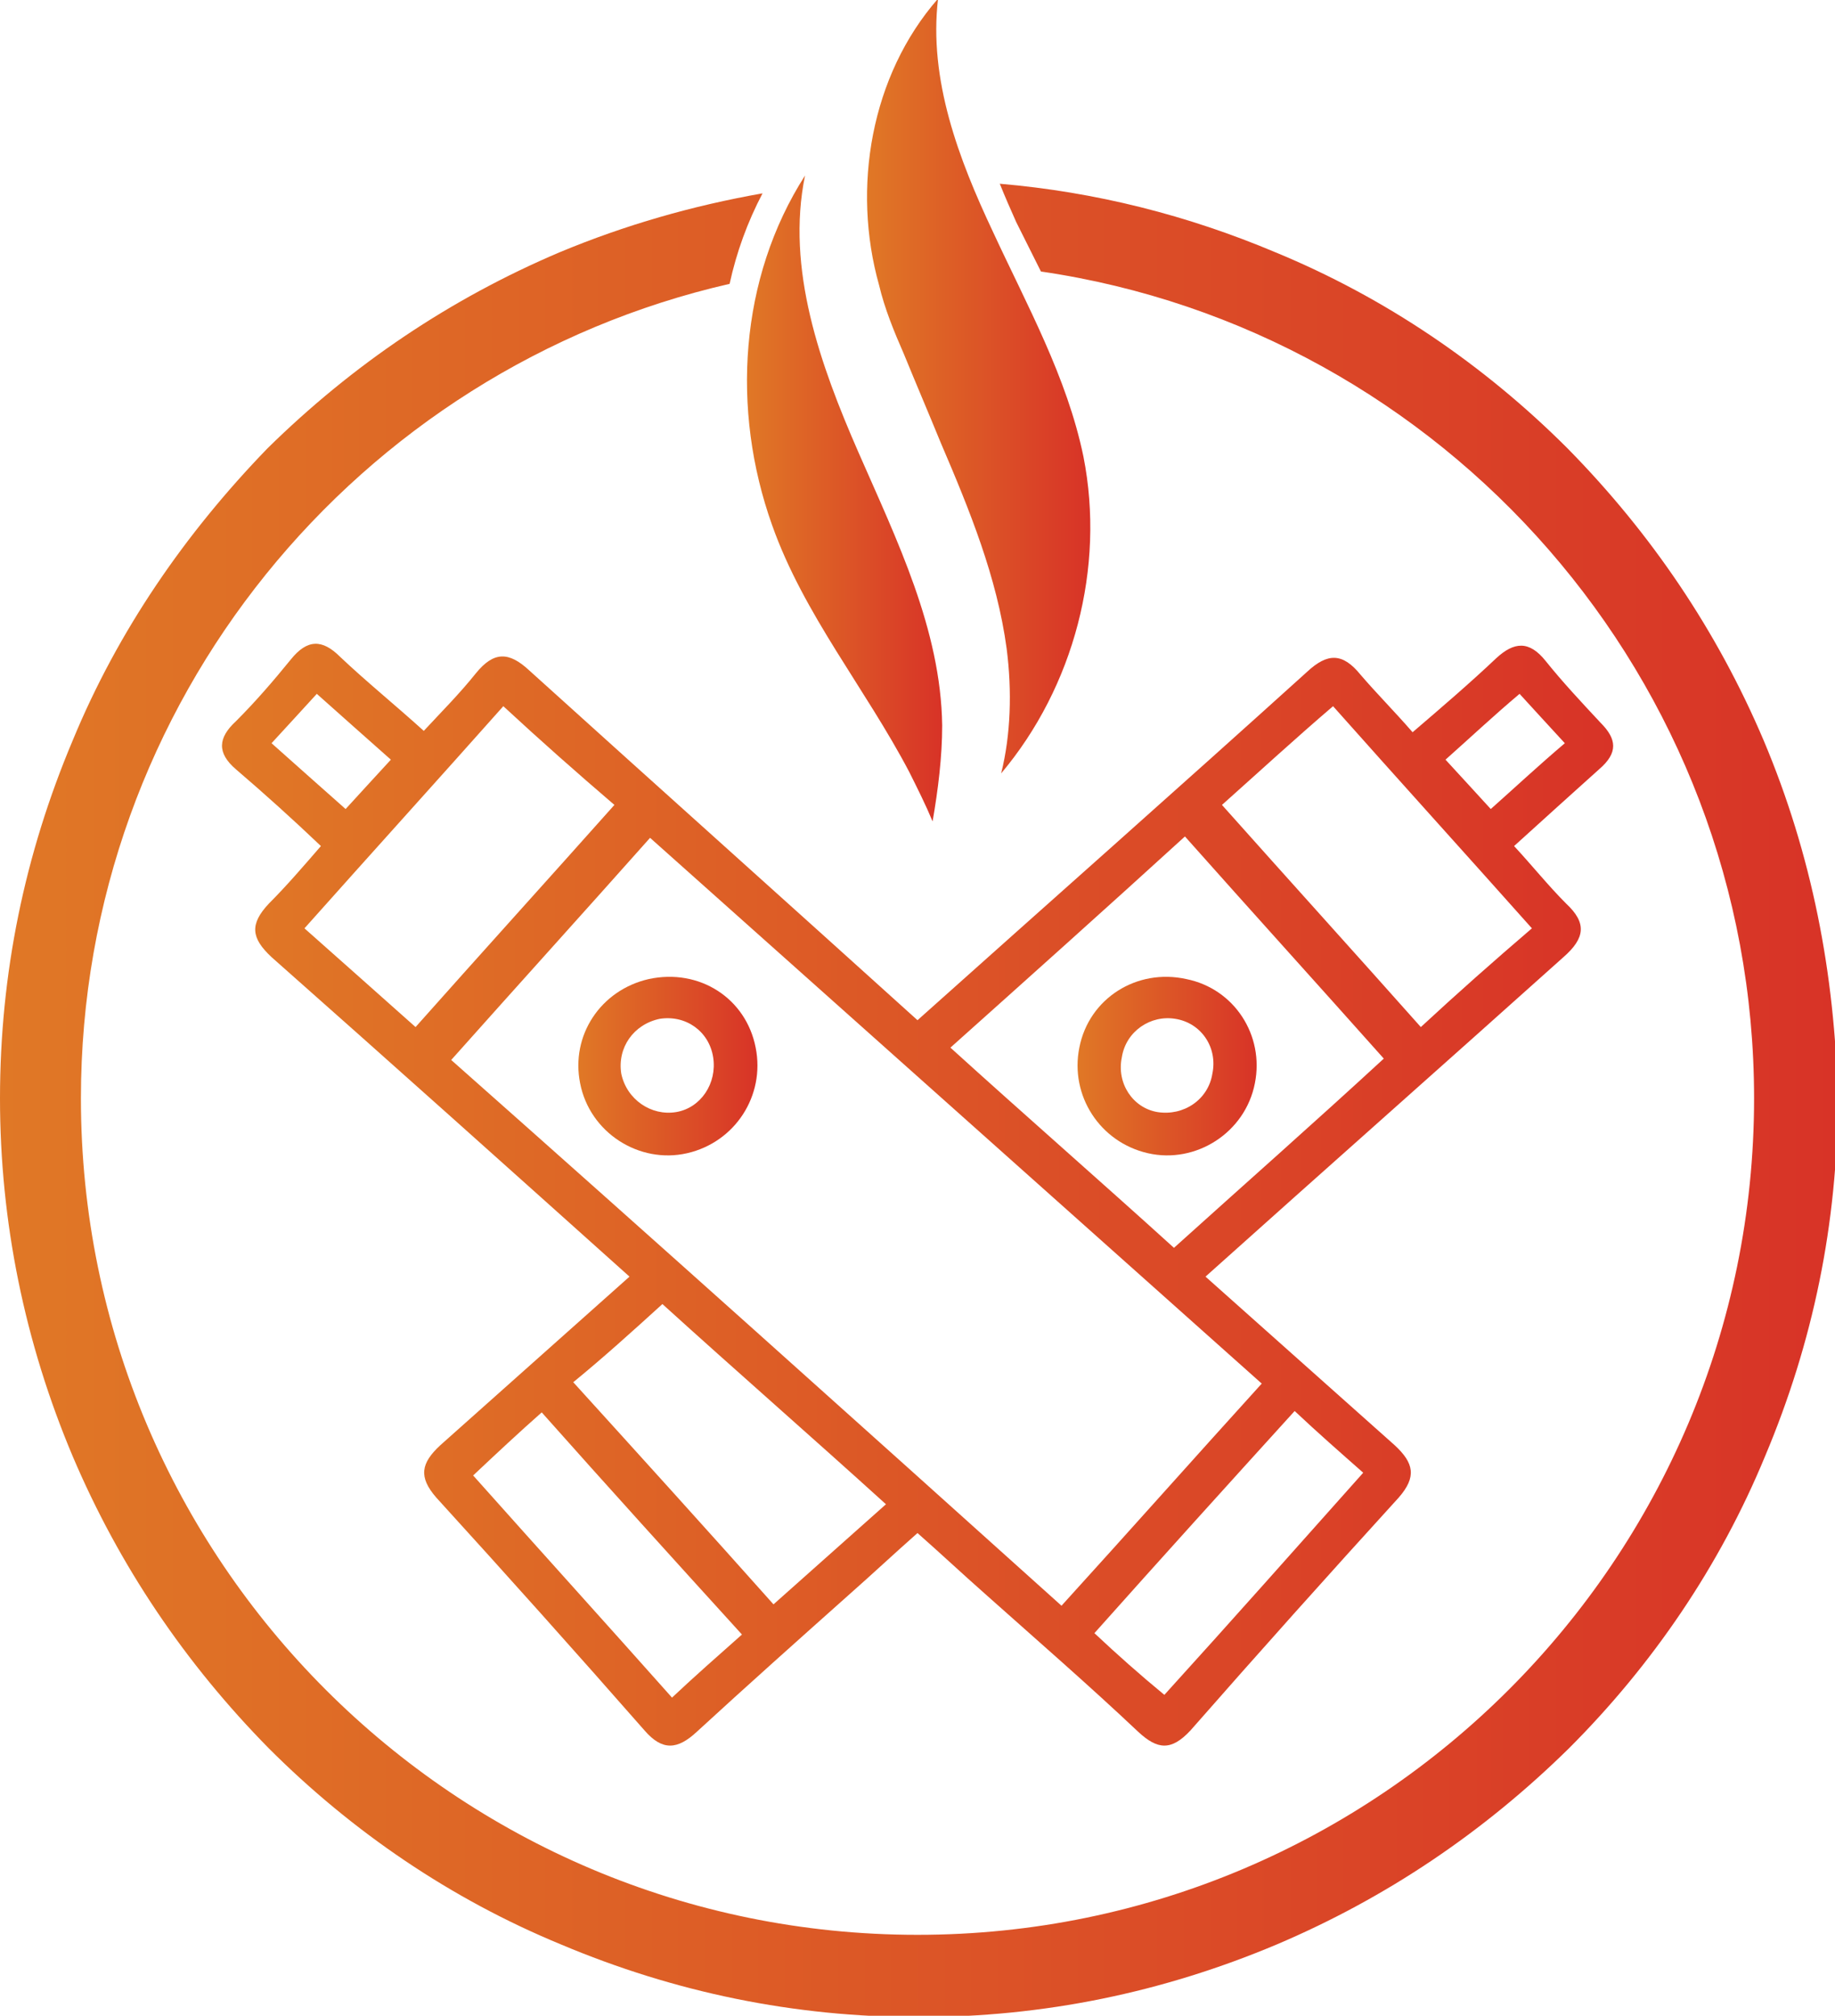
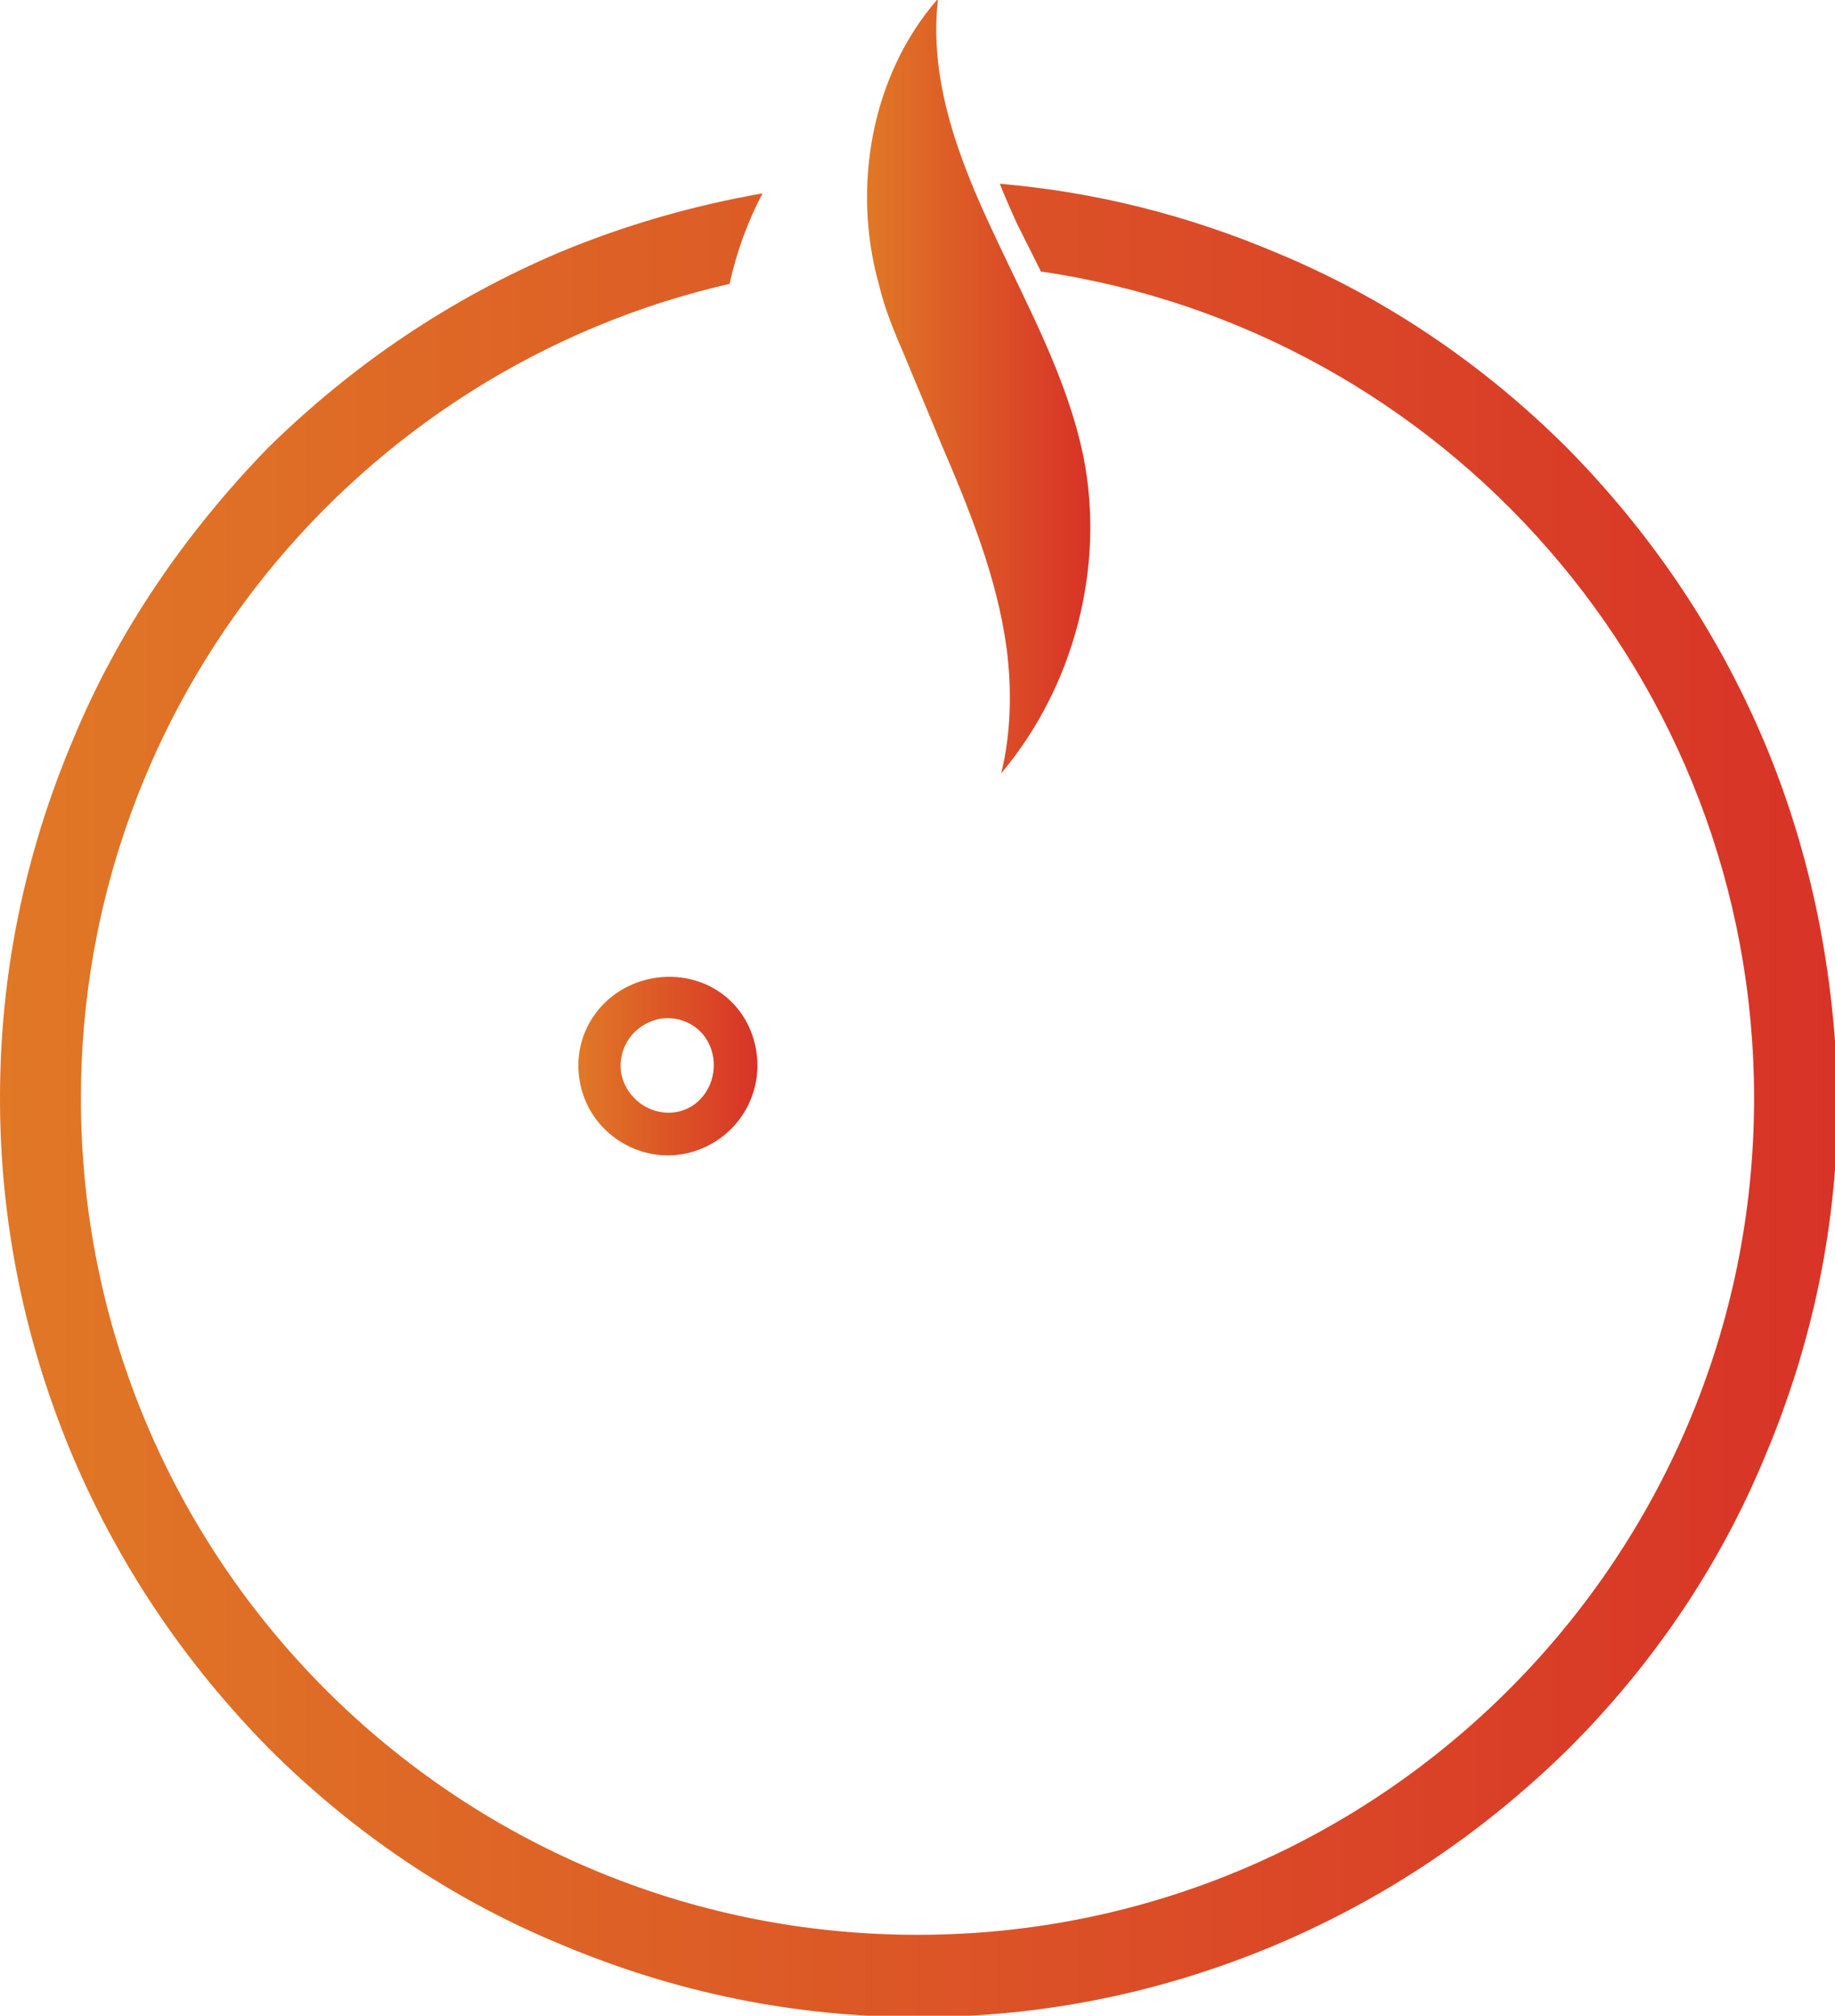
<svg xmlns="http://www.w3.org/2000/svg" version="1.1" id="Layer_1" x="0px" y="0px" width="133.8px" height="147px" viewBox="0 0 133.8 147" style="enable-background:new 0 0 133.8 147;" xml:space="preserve">
  <style type="text/css">
	.st0{fill:url(#XMLID_2_);}
	.st1{fill:url(#XMLID_3_);}
	.st2{fill:url(#XMLID_4_);}
	.st3{fill:url(#XMLID_5_);}
	.st4{fill:url(#XMLID_6_);}
	.st5{fill:url(#XMLID_7_);}
</style>
  <g id="XMLID_384_">
    <g id="XMLID_6302_">
      <linearGradient id="XMLID_2_" gradientUnits="userSpaceOnUse" x1="16.194" y1="87.134" x2="117.651" y2="87.134">
        <stop offset="0" style="stop-color:#E07826" />
        <stop offset="1" style="stop-color:#D83327" />
      </linearGradient>
-       <path id="XMLID_6318_" class="st0" d="M17.2,56.1c2.1,1.8,4.1,3.6,6.2,5.6c-1.3,1.5-2.5,2.9-3.8,4.2c-1.4,1.5-1.3,2.5,0.2,3.9    c8.7,7.7,17.4,15.5,26.1,23.3c-4.6,4.1-9.2,8.2-13.8,12.3c-1.4,1.3-1.6,2.3-0.3,3.8c5.1,5.6,10.2,11.3,15.2,17    c1.3,1.5,2.4,1.4,3.8,0.1c3.7-3.4,7.4-6.7,11.1-10c1.7-1.5,3.3-3,5-4.5c1.7,1.5,3.3,3,5,4.5c3.7,3.3,7.5,6.6,11.1,10    c1.4,1.3,2.4,1.4,3.8-0.1c5-5.7,10.1-11.4,15.2-17c1.3-1.5,1.1-2.5-0.3-3.8c-4.6-4.1-9.2-8.2-13.8-12.3    c8.7-7.8,17.4-15.5,26.1-23.3c1.6-1.4,1.7-2.5,0.2-3.9c-1.3-1.3-2.5-2.8-3.8-4.2c2.2-2,4.2-3.8,6.2-5.6c1.4-1.2,1.3-2.2,0.1-3.4    c-1.4-1.5-2.8-3-4-4.5c-1.2-1.5-2.3-1.4-3.6-0.2c-1.9,1.8-4,3.6-6.1,5.4c-1.3-1.5-2.6-2.8-3.8-4.2c-1.3-1.6-2.4-1.6-3.9-0.2    c-9.4,8.5-18.9,16.9-28.4,25.4C57.5,65.9,48,57.4,38.6,48.9c-1.5-1.4-2.6-1.4-3.9,0.2c-1.2,1.5-2.5,2.8-3.8,4.2    c-2.1-1.9-4.2-3.6-6.1-5.4c-1.3-1.3-2.4-1.3-3.6,0.2c-1.3,1.6-2.6,3.1-4,4.5C15.9,53.8,15.8,54.9,17.2,56.1z M108.7,59    c-1.1-1.2-2.1-2.3-3.3-3.6c1.8-1.6,3.5-3.2,5.4-4.8c1.1,1.2,2.1,2.3,3.3,3.6C112.1,55.9,110.5,57.4,108.7,59z M103.6,74.9    c-4.8-5.4-9.6-10.7-14.5-16.2c2.8-2.5,5.3-4.8,8.1-7.2c4.8,5.4,9.6,10.7,14.5,16.2C108.9,70.1,106.3,72.4,103.6,74.9z M85.6,91    c-5.4-4.9-10.9-9.7-16.3-14.6C75,71.3,80.7,66.2,86.4,61c4.8,5.4,9.6,10.7,14.5,16.2C95.8,81.9,90.7,86.4,85.6,91z M79.8,119.1    c4.9-5.5,9.7-10.8,14.6-16.2c1.7,1.6,3.3,3,5,4.5c-4.9,5.5-9.6,10.8-14.5,16.2C83.2,122.2,81.5,120.7,79.8,119.1z M39.5,103    c4.8,5.4,9.6,10.7,14.6,16.2c-1.8,1.6-3.4,3-5.1,4.6c-4.8-5.4-9.6-10.7-14.5-16.2C36.2,106,37.8,104.5,39.5,103z M48.3,95.1    c5.4,4.9,10.9,9.7,16.3,14.6c-2.7,2.4-5.5,4.9-8.2,7.3c-4.9-5.5-9.7-10.8-14.6-16.2C44,99,46.1,97.1,48.3,95.1z M32.9,77.3    c4.9-5.5,9.7-10.8,14.5-16.2C62.3,74.4,77.1,87.6,92,100.9c-4.9,5.4-9.6,10.7-14.6,16.2C62.5,103.7,47.8,90.5,32.9,77.3z     M36.7,51.5c2.7,2.5,5.3,4.8,8.1,7.2c-4.9,5.5-9.7,10.8-14.5,16.2c-2.8-2.5-5.4-4.8-8.1-7.2C27.1,62.2,31.9,56.9,36.7,51.5z     M19.8,54.2c1.2-1.3,2.2-2.4,3.3-3.6c1.9,1.7,3.6,3.2,5.4,4.8c-1.2,1.3-2.2,2.4-3.3,3.6C23.4,57.4,21.7,55.9,19.8,54.2z" />
      <linearGradient id="XMLID_3_" gradientUnits="userSpaceOnUse" x1="42.216" y1="77.718" x2="55.274" y2="77.718">
        <stop offset="0" style="stop-color:#E07826" />
        <stop offset="1" style="stop-color:#D83327" />
      </linearGradient>
      <path id="XMLID_6315_" class="st1" d="M47.3,71.4c-3.5,0.8-5.7,4.1-5,7.6c0.7,3.6,4.3,5.9,7.8,5.1c3.5-0.8,5.7-4.2,5-7.7    C54.4,72.8,51,70.6,47.3,71.4z M48.1,74.3c1.9-0.3,3.6,0.9,3.9,2.8c0.3,1.9-0.9,3.7-2.7,4c-1.8,0.3-3.6-0.9-4-2.8    C45,76.4,46.2,74.7,48.1,74.3z" />
      <linearGradient id="XMLID_4_" gradientUnits="userSpaceOnUse" x1="78.571" y1="77.718" x2="91.629" y2="77.718">
        <stop offset="0" style="stop-color:#E07826" />
        <stop offset="1" style="stop-color:#D83327" />
      </linearGradient>
-       <path id="XMLID_6303_" class="st2" d="M83.7,84.1c3.5,0.8,7.1-1.5,7.8-5.1c0.7-3.5-1.5-6.9-5-7.6c-3.6-0.8-7.1,1.4-7.8,5    C78,79.9,80.2,83.3,83.7,84.1z M81.8,77.1c0.3-1.9,2.1-3.1,3.9-2.8c1.9,0.3,3.1,2.1,2.7,4c-0.3,1.9-2.1,3.1-4,2.8    C82.6,80.8,81.4,79,81.8,77.1z" />
    </g>
    <linearGradient id="XMLID_5_" gradientUnits="userSpaceOnUse" x1="0" y1="80.19" x2="133.845" y2="80.19">
      <stop offset="0" style="stop-color:#E07826" />
      <stop offset="1" style="stop-color:#D83327" />
    </linearGradient>
    <path id="XMLID_3914_" class="st3" d="M128.6,54c-3.4-8-8.2-15.1-14.3-21.3c-6.1-6.1-13.3-11-21.3-14.3c-6.4-2.7-13.1-4.4-20.1-5   c0.4,1,0.8,1.9,1.2,2.8c0.5,1,1,2,1.5,3c0.1,0.2,0.2,0.4,0.3,0.6c29.4,4.3,52,29.7,52,60.3c0,33.6-27.3,61-61,61s-61-27.3-61-61   c0-28.9,20.2-53.2,47.3-59.4c0.5-2.3,1.3-4.5,2.4-6.6c-5.1,0.9-10,2.3-14.8,4.3c-8,3.4-15.1,8.2-21.3,14.3C13.5,38.9,8.6,46,5.3,54   C1.8,62.3,0,71,0,80.1c0,9,1.8,17.8,5.3,26.1c3.4,8,8.2,15.1,14.3,21.3c6.1,6.1,13.3,11,21.3,14.3c8.3,3.5,17,5.3,26.1,5.3   s17.8-1.8,26.1-5.3c8-3.4,15.1-8.2,21.3-14.3c6.1-6.1,11-13.3,14.3-21.3c3.5-8.3,5.3-17,5.3-26.1C133.8,71,132.1,62.3,128.6,54z" />
    <g id="XMLID_6299_">
      <linearGradient id="XMLID_6_" gradientUnits="userSpaceOnUse" x1="63.196" y1="28.292" x2="79.394" y2="28.292">
        <stop offset="0" style="stop-color:#E07826" />
        <stop offset="1" style="stop-color:#D83327" />
      </linearGradient>
      <path id="XMLID_6301_" class="st4" d="M73.4,47.3c-0.7-5.2-2.7-10.1-4.8-15c-0.9-2.2-1.8-4.3-2.7-6.5c-0.7-1.6-1.4-3.3-1.8-5    c-2-7.1-0.6-15.3,4.3-20.9c-0.7,5.9,1.5,11.7,4,17c2.5,5.4,5.4,10.6,6.6,16.4c1.6,8.1-0.7,16.8-6,23.1    C73.7,53.6,73.8,50.4,73.4,47.3z" />
      <linearGradient id="XMLID_7_" gradientUnits="userSpaceOnUse" x1="54.451" y1="36.344" x2="68.668" y2="36.344">
        <stop offset="0" style="stop-color:#E07826" />
        <stop offset="1" style="stop-color:#D83327" />
      </linearGradient>
-       <path id="XMLID_6300_" class="st5" d="M58.7,12.8c-1.4,6.8,1.1,13.8,3.9,20.2c2.8,6.4,6,12.9,6.1,19.9c0,2.3-0.3,4.7-0.7,7    c-0.5-1.2-1.1-2.4-1.7-3.6c-3.2-6.1-7.7-11.5-10-18C53.3,29.9,53.9,20.3,58.7,12.8z" />
    </g>
  </g>
</svg>